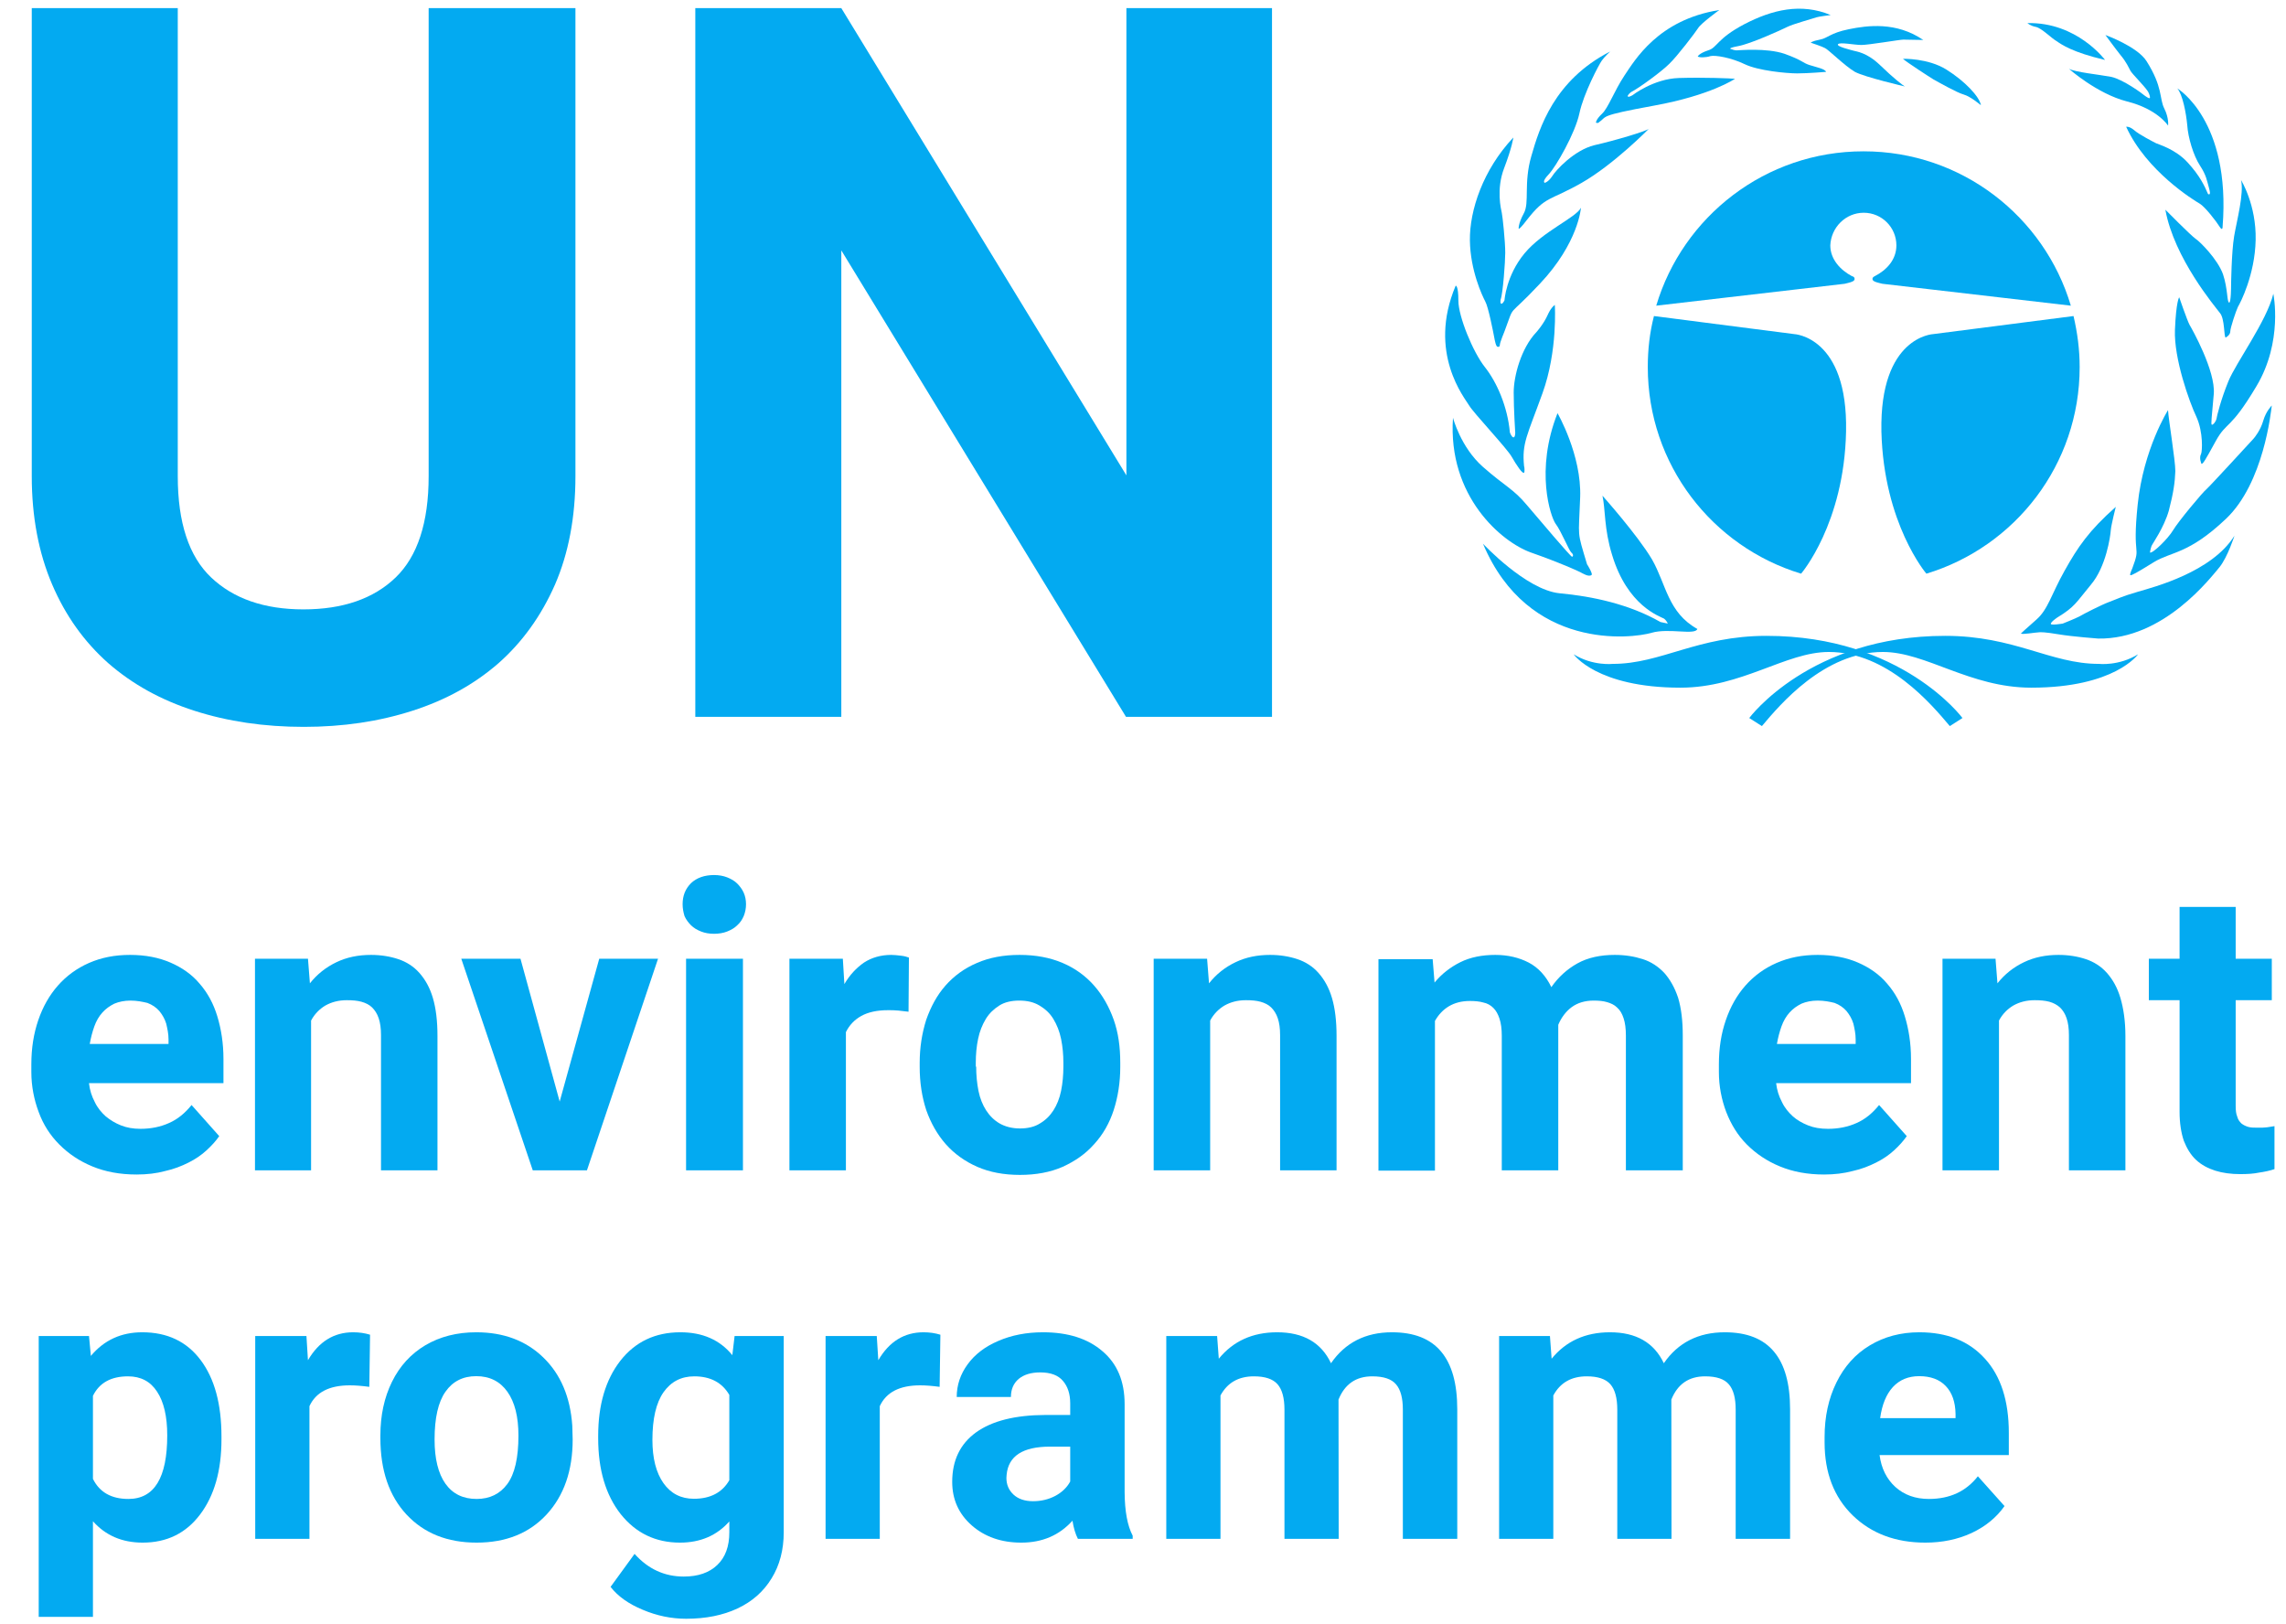
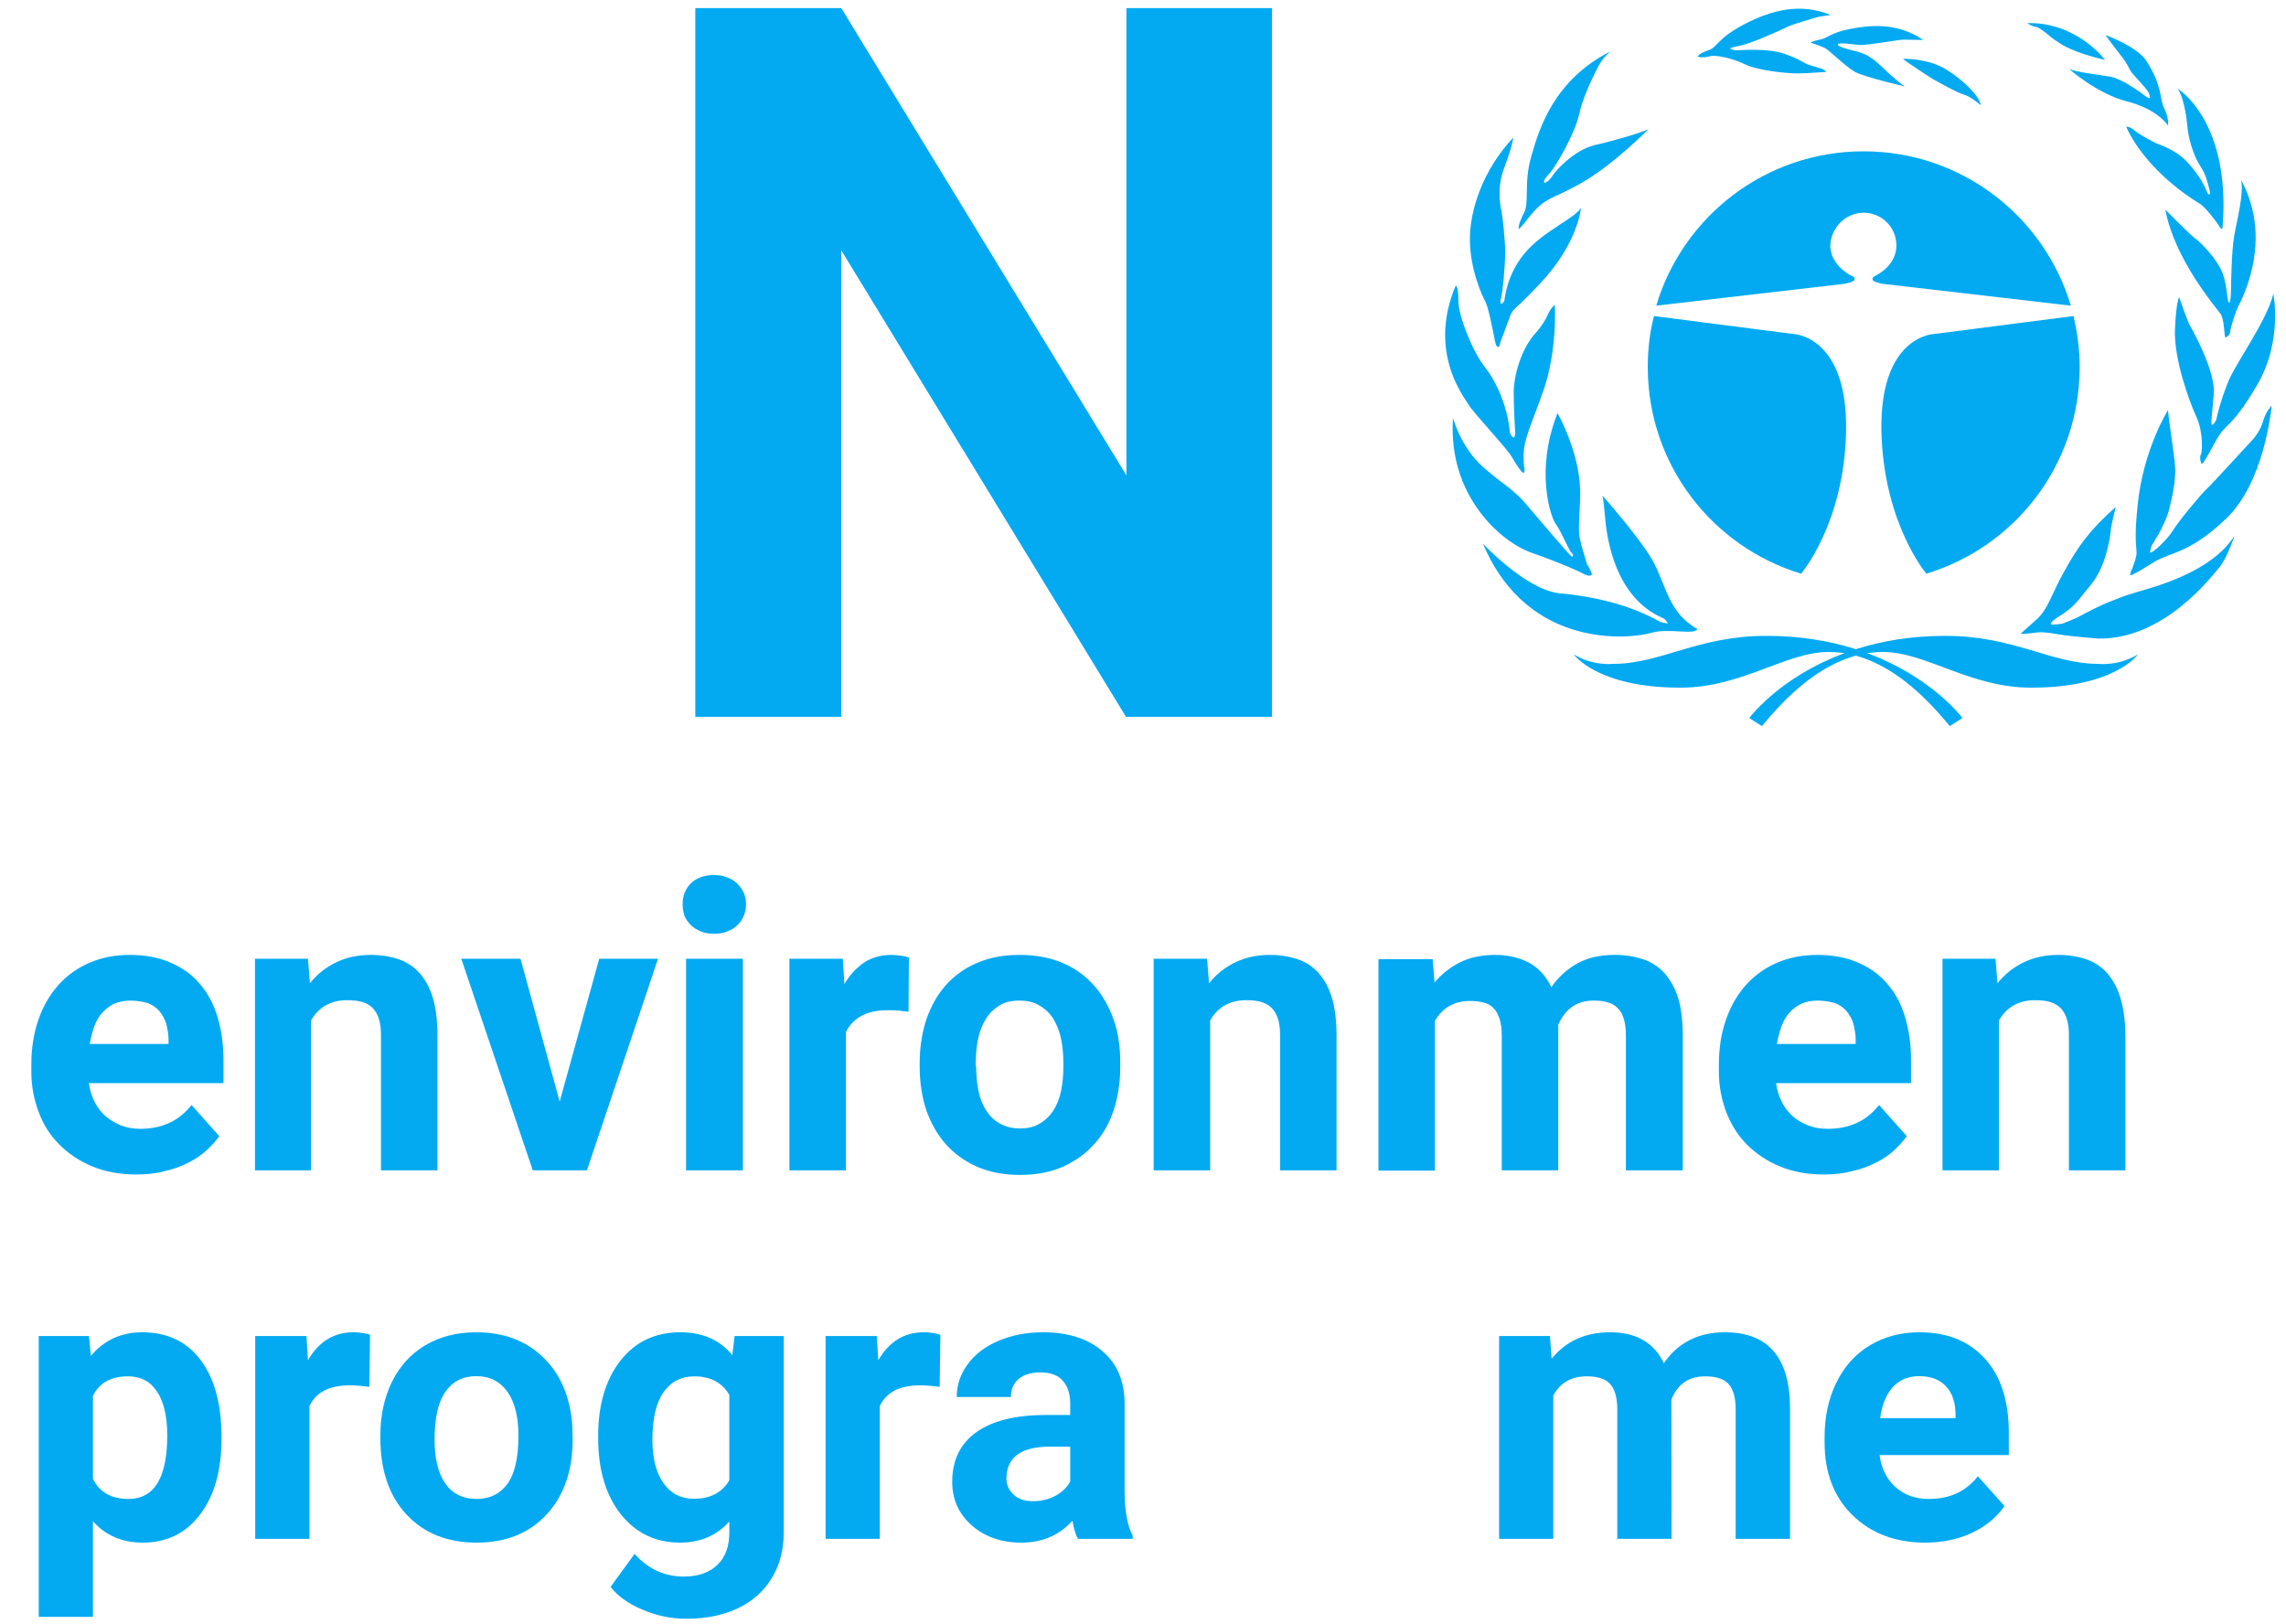
<svg xmlns="http://www.w3.org/2000/svg" viewBox="0 0 76 54" fill="none">
  <g clip-path="url(#clip0x)">
    <path d="M59.879 19.072C56.928 18.178 54.782 15.447 54.782 12.204C54.782 11.617 54.846 11.056 54.987 10.507L59.649 11.107C59.649 11.107 61.438 11.183 61.374 14.349C61.31 17.412 59.879 19.072 59.879 19.072Z" fill="#03AAF1" />
    <path d="M64.044 19.072C66.994 18.178 69.14 15.447 69.14 12.204C69.14 11.617 69.064 11.056 68.936 10.507L64.273 11.107C64.273 11.107 62.485 11.183 62.549 14.349C62.626 17.412 64.044 19.072 64.044 19.072Z" fill="#03AAF1" />
    <path d="M61.961 7.073C62.562 7.073 63.047 7.558 63.047 8.158C63.047 8.63 62.728 8.975 62.332 9.179C62.281 9.205 62.242 9.23 62.255 9.294C62.268 9.371 62.485 9.409 62.587 9.435L68.847 10.162C67.965 7.201 65.219 5.031 61.961 5.031H61.949C58.691 5.031 55.945 7.201 55.063 10.162L61.323 9.435C61.425 9.409 61.642 9.371 61.655 9.294C61.668 9.218 61.617 9.192 61.566 9.179C61.182 8.975 60.85 8.618 60.85 8.158C60.876 7.558 61.361 7.073 61.961 7.073Z" fill="#03AAF1" />
    <path d="M64.823 24.139L65.244 23.871C65.244 23.871 63.226 21.139 58.73 21.139C56.43 21.139 55.23 22.071 53.62 22.071C53.62 22.071 52.956 22.148 52.317 21.752C52.317 21.752 53.084 22.862 55.868 22.862C57.912 22.862 59.368 21.675 60.799 21.675C62.754 21.675 64.222 23.424 64.823 24.139Z" fill="#03AAF1" />
    <path d="M58.576 24.139L58.155 23.871C58.155 23.871 60.173 21.139 64.67 21.139C66.982 21.139 68.17 22.071 69.779 22.071C69.779 22.071 70.444 22.148 71.082 21.752C71.082 21.752 70.316 22.862 67.531 22.862C65.487 22.862 64.031 21.675 62.6 21.675C60.646 21.675 59.177 23.424 58.576 24.139Z" fill="#03AAF1" />
    <path d="M56.43 20.91C56.354 21.127 55.485 20.871 54.91 21.037C54.259 21.229 50.81 21.65 49.303 18.076C49.303 18.076 50.733 19.608 51.844 19.723C52.956 19.825 54.182 20.093 55.204 20.68L55.447 20.731C55.447 20.731 55.408 20.629 55.319 20.565C55.178 20.488 54.105 20.144 53.595 18.446C53.326 17.578 53.377 16.94 53.275 16.48C53.275 16.48 54.438 17.782 54.923 18.599C55.396 19.429 55.447 20.361 56.43 20.91Z" fill="#03AAF1" />
    <path d="M52.917 19.11C52.828 19.199 52.611 19.059 52.534 19.02C52.458 18.982 51.883 18.714 50.899 18.369C49.928 18.025 48.127 16.506 48.306 13.889C48.306 13.889 48.562 14.872 49.303 15.523C50.043 16.174 50.312 16.251 50.759 16.787C51.206 17.31 52.228 18.523 52.266 18.51C52.304 18.497 52.317 18.433 52.24 18.369C52.164 18.306 51.896 17.642 51.717 17.412C51.551 17.182 51.027 15.638 51.781 13.736C51.781 13.736 52.585 15.127 52.534 16.531C52.483 17.936 52.419 17.604 52.764 18.765C52.764 18.752 52.956 19.072 52.917 19.11Z" fill="#03AAF1" />
    <path d="M50.669 15.715C50.618 15.766 50.414 15.459 50.261 15.191C50.107 14.911 48.983 13.723 48.843 13.481C48.702 13.238 47.45 11.732 48.395 9.498C48.395 9.498 48.485 9.473 48.485 9.996C48.485 10.52 48.97 11.707 49.366 12.204C49.762 12.702 50.12 13.519 50.197 14.374C50.197 14.374 50.248 14.527 50.312 14.54C50.375 14.553 50.375 14.387 50.375 14.387C50.375 14.387 50.324 13.596 50.324 13.047C50.324 12.511 50.567 11.579 51.078 11.043C51.078 11.043 51.321 10.775 51.461 10.456C51.461 10.456 51.551 10.239 51.691 10.137C51.691 10.137 51.793 11.656 51.282 13.072C50.771 14.489 50.593 14.732 50.669 15.498C50.682 15.51 50.695 15.689 50.669 15.715Z" fill="#03AAF1" />
    <path d="M49.788 11.528C49.737 11.528 49.698 11.336 49.673 11.196C49.647 11.056 49.481 10.2 49.379 10.022C49.277 9.83 48.881 8.988 48.868 7.992C48.855 6.997 49.302 5.644 50.312 4.572C50.312 4.572 50.273 4.891 50.005 5.593C49.737 6.295 49.903 6.958 49.928 7.073C49.954 7.188 50.043 8.018 50.043 8.401C50.043 8.707 49.967 9.754 49.89 9.958C49.89 9.958 49.864 10.098 49.916 10.098C49.967 10.098 50.018 9.984 50.018 9.984C50.018 9.984 50.069 9.167 50.682 8.426C51.295 7.686 52.394 7.239 52.56 6.907C52.56 6.907 52.483 8.069 51.193 9.435C50.056 10.647 50.388 10.035 50.018 11.017C50.018 11.017 49.864 11.388 49.864 11.464C49.864 11.553 49.788 11.528 49.788 11.528Z" fill="#03AAF1" />
    <path d="M50.49 7.609C50.49 7.609 50.465 7.456 50.657 7.099C50.861 6.741 50.644 6.103 50.912 5.184C51.18 4.252 51.666 2.67 53.531 1.712C53.531 1.712 53.339 1.891 53.25 2.019C53.16 2.146 52.649 3.104 52.509 3.767C52.368 4.431 51.73 5.542 51.487 5.797C51.244 6.052 51.359 6.078 51.359 6.078C51.359 6.078 51.474 6.052 51.602 5.861C51.717 5.669 52.33 4.993 53.007 4.827C53.684 4.674 54.757 4.355 54.821 4.278C54.821 4.278 53.658 5.465 52.585 6.078C51.512 6.69 51.397 6.499 50.759 7.316C50.759 7.316 50.541 7.609 50.49 7.609Z" fill="#03AAF1" />
-     <path d="M53.058 4.074C53.058 4.074 53.058 3.972 53.262 3.78C53.467 3.589 53.658 3.04 54.003 2.516C54.348 2.006 55.127 0.653 57.158 0.334C57.158 0.334 56.545 0.78 56.456 0.934C56.367 1.074 55.766 1.865 55.498 2.121C55.23 2.389 54.476 2.938 54.22 3.065C54.22 3.065 54.093 3.167 54.118 3.206C54.144 3.244 54.272 3.167 54.272 3.167C54.272 3.167 54.974 2.619 55.817 2.593C56.66 2.567 57.554 2.606 57.682 2.619C57.682 2.619 56.89 3.167 54.987 3.512C53.096 3.857 53.454 3.869 53.16 4.061C53.186 4.061 53.109 4.112 53.058 4.074Z" fill="#03AAF1" />
    <path d="M56.443 1.878C56.443 1.878 56.481 1.776 56.788 1.674C57.095 1.585 57.069 1.291 57.989 0.806C58.921 0.321 59.879 0.091 60.863 0.5C60.863 0.5 60.454 0.551 60.39 0.576C60.326 0.602 59.624 0.793 59.419 0.895C59.215 0.997 58.206 1.457 57.784 1.534C57.376 1.61 57.567 1.636 57.567 1.636C57.567 1.636 57.657 1.674 57.733 1.674C57.81 1.674 58.73 1.585 59.33 1.789C59.93 2.006 59.918 2.082 60.148 2.159C60.39 2.236 60.671 2.287 60.71 2.389C60.71 2.389 60.109 2.44 59.752 2.44C59.394 2.44 58.449 2.35 58.002 2.133C57.554 1.917 57.031 1.827 56.865 1.865C56.711 1.917 56.494 1.917 56.443 1.878Z" fill="#03AAF1" />
    <path d="M60.199 1.419C60.199 1.419 60.237 1.368 60.505 1.317C60.774 1.266 60.837 1.1 61.463 0.972C62.089 0.844 63.047 0.717 63.941 1.329C63.941 1.329 63.392 1.317 63.277 1.317C63.162 1.317 62.128 1.495 61.885 1.495C61.642 1.495 61.17 1.393 61.106 1.47C61.042 1.546 61.54 1.661 61.629 1.687C61.706 1.712 62.064 1.738 62.511 2.172C62.958 2.606 63.277 2.848 63.328 2.874C63.328 2.874 62 2.567 61.668 2.389C61.336 2.197 60.774 1.636 60.671 1.597C60.582 1.546 60.199 1.419 60.199 1.419Z" fill="#03AAF1" />
    <path d="M63.264 1.955C63.264 1.955 64.095 1.929 64.708 2.312C65.321 2.695 65.806 3.206 65.858 3.499C65.858 3.499 65.513 3.206 65.283 3.142C65.053 3.078 64.427 2.721 64.286 2.644C64.159 2.568 63.392 2.07 63.264 1.955Z" fill="#03AAF1" />
    <path d="M67.186 21.063C67.186 21.063 67.301 20.948 67.697 20.603C68.093 20.259 68.195 19.761 68.642 18.969C69.077 18.191 69.447 17.642 70.341 16.851C70.341 16.851 70.188 17.451 70.175 17.629C70.162 17.821 70.022 18.842 69.511 19.442C69.013 20.042 68.987 20.169 68.4 20.527C68.4 20.527 68.17 20.68 68.182 20.744C68.195 20.795 68.578 20.731 68.578 20.731C68.578 20.731 69 20.565 69.141 20.488C69.268 20.412 69.869 20.105 70.111 20.016C70.354 19.927 70.546 19.825 71.082 19.671C71.606 19.518 73.535 19.02 74.288 17.808C74.288 17.808 74.058 18.523 73.79 18.855C73.509 19.186 71.938 21.267 69.754 21.229C69.754 21.229 68.898 21.165 68.438 21.088C67.991 21.012 67.825 21.012 67.761 21.024C67.671 21.024 67.25 21.101 67.186 21.063Z" fill="#03AAF1" />
    <path d="M72.078 13.634C72.078 13.634 71.261 14.923 71.069 16.774C70.878 18.625 71.197 18.076 70.891 18.893C70.891 18.893 70.788 19.11 70.827 19.122C70.865 19.135 71.031 19.046 71.606 18.689C72.193 18.331 72.755 18.433 74.007 17.246C75.259 16.059 75.502 13.685 75.527 13.481C75.527 13.481 75.336 13.672 75.246 13.979C75.157 14.298 74.953 14.553 74.914 14.591C74.876 14.63 73.522 16.11 73.369 16.25C73.215 16.378 72.411 17.348 72.245 17.629C72.078 17.91 71.567 18.408 71.478 18.369C71.478 18.369 71.491 18.255 71.529 18.152C71.567 18.063 71.938 17.552 72.104 16.978C72.257 16.391 72.308 16.034 72.321 15.663C72.321 15.293 72.091 13.928 72.078 13.634Z" fill="#03AAF1" />
    <path d="M73.19 15.421C73.19 15.421 73.1 15.229 73.177 15.089C73.215 15.012 73.254 14.374 73.024 13.864C72.781 13.353 72.27 11.911 72.308 10.966C72.347 10.009 72.449 9.881 72.449 9.881C72.449 9.881 72.717 10.66 72.794 10.8C72.871 10.928 73.662 12.332 73.599 13.098C73.535 13.864 73.496 14.106 73.535 14.119C73.573 14.132 73.662 14.03 73.688 13.927C73.701 13.838 73.829 13.302 74.084 12.677C74.34 12.051 75.361 10.673 75.579 9.766C75.579 9.766 75.911 11.349 75.016 12.842C74.135 14.323 74.033 13.991 73.662 14.668C73.292 15.344 73.241 15.421 73.19 15.421Z" fill="#03AAF1" />
    <path d="M73.995 11.222C73.931 11.209 73.969 10.596 73.803 10.405C73.65 10.2 72.283 8.592 71.989 6.971C71.989 6.971 72.845 7.839 72.998 7.941C73.139 8.031 73.726 8.618 73.905 9.115C74.071 9.613 74.033 10.047 74.11 10.06C74.174 10.073 74.174 9.498 74.174 9.498C74.174 9.498 74.186 8.388 74.276 7.852C74.365 7.329 74.608 6.435 74.506 5.988C74.506 5.988 75.017 6.805 74.991 7.979C74.966 9.141 74.48 10.073 74.403 10.2C74.34 10.328 74.148 10.902 74.148 11.017C74.148 11.145 73.995 11.222 73.995 11.222Z" fill="#03AAF1" />
    <path d="M72.385 2.938C72.385 2.938 74.174 3.997 73.892 7.546C73.892 7.546 73.892 7.699 73.79 7.533C73.688 7.367 73.305 6.869 73.126 6.767C72.947 6.665 71.363 5.695 70.686 4.214C70.686 4.214 70.788 4.189 70.954 4.329C71.108 4.469 71.606 4.725 71.683 4.763C71.759 4.801 72.321 4.954 72.73 5.401C73.139 5.848 73.292 6.18 73.407 6.448C73.407 6.448 73.522 6.537 73.445 6.269C73.369 6.001 73.356 5.835 73.139 5.503C72.922 5.171 72.743 4.572 72.717 4.163C72.679 3.755 72.564 3.142 72.385 2.938Z" fill="#03AAF1" />
    <path d="M72.079 4.176C72.079 4.176 72.117 3.933 71.951 3.602C71.785 3.27 71.912 2.899 71.363 2.032C71.057 1.546 69.996 1.164 69.996 1.164C69.996 1.164 70.303 1.585 70.495 1.827C70.699 2.07 70.763 2.236 70.827 2.351C70.891 2.466 71.261 2.823 71.401 3.027C71.427 3.065 71.478 3.168 71.478 3.244C71.478 3.308 71.338 3.206 71.287 3.168C71.248 3.129 70.597 2.644 70.188 2.555C69.779 2.478 69 2.402 68.783 2.287C68.783 2.287 69.715 3.116 70.712 3.372C71.734 3.627 72.079 4.176 72.079 4.176Z" fill="#03AAF1" />
    <path d="M69.984 1.993C69.984 1.993 69.051 0.729 67.403 0.768C67.403 0.768 67.493 0.857 67.684 0.895C67.876 0.934 68.195 1.266 68.374 1.368C68.54 1.482 68.898 1.738 69.984 1.993Z" fill="#03AAF1" />
-     <path d="M19.131 0.27V15.83C19.131 17.195 18.901 18.395 18.454 19.429C17.994 20.476 17.368 21.344 16.576 22.046C15.771 22.748 14.826 23.271 13.715 23.628C12.604 23.986 11.403 24.165 10.1 24.165C8.784 24.165 7.571 23.986 6.459 23.628C5.348 23.271 4.403 22.748 3.598 22.046C2.806 21.344 2.18 20.476 1.733 19.429C1.286 18.383 1.056 17.183 1.056 15.83V0.27H5.91V15.83C5.91 17.374 6.28 18.497 7.021 19.199C7.762 19.901 8.784 20.259 10.087 20.259C11.403 20.259 12.425 19.901 13.153 19.199C13.881 18.497 14.251 17.374 14.251 15.83V0.27H19.131Z" fill="#03AAF1" />
    <path d="M42.289 23.832H37.435L27.97 8.324V23.832H23.116V0.27H27.97L37.448 15.804V0.27H42.289V23.832Z" fill="#03AAF1" />
    <path d="M4.542 39.047C3.993 39.047 3.508 38.958 3.073 38.779C2.639 38.6 2.281 38.358 1.975 38.052C1.668 37.745 1.438 37.388 1.285 36.967C1.132 36.558 1.042 36.111 1.042 35.639V35.384C1.042 34.848 1.119 34.363 1.272 33.916C1.425 33.469 1.643 33.086 1.924 32.767C2.205 32.448 2.55 32.193 2.958 32.014C3.367 31.835 3.814 31.746 4.325 31.746C4.836 31.746 5.283 31.835 5.666 32.001C6.05 32.167 6.382 32.397 6.637 32.703C6.905 33.01 7.097 33.367 7.225 33.788C7.353 34.21 7.429 34.682 7.429 35.205V36.009H2.958C2.984 36.239 3.048 36.443 3.15 36.635C3.239 36.826 3.367 36.979 3.508 37.107C3.661 37.235 3.827 37.337 4.019 37.413C4.21 37.49 4.427 37.528 4.67 37.528C5.015 37.528 5.334 37.464 5.615 37.337C5.909 37.209 6.152 37.005 6.369 36.737L7.289 37.771C7.174 37.937 7.033 38.09 6.867 38.243C6.701 38.396 6.497 38.537 6.267 38.651C6.037 38.766 5.781 38.868 5.488 38.932C5.207 39.009 4.887 39.047 4.542 39.047ZM4.338 33.265C4.134 33.265 3.955 33.303 3.801 33.367C3.648 33.444 3.52 33.533 3.405 33.661C3.29 33.788 3.201 33.941 3.137 34.12C3.073 34.299 3.022 34.49 2.984 34.707H5.603V34.554C5.603 34.363 5.564 34.197 5.526 34.031C5.475 33.865 5.398 33.737 5.296 33.61C5.194 33.495 5.066 33.405 4.9 33.342C4.734 33.303 4.555 33.265 4.338 33.265Z" fill="#03AAF1" />
    <path d="M10.239 31.874L10.303 32.691C10.546 32.384 10.84 32.154 11.185 31.989C11.53 31.823 11.913 31.746 12.334 31.746C12.667 31.746 12.973 31.797 13.241 31.887C13.51 31.976 13.752 32.129 13.944 32.346C14.136 32.563 14.289 32.831 14.391 33.176C14.493 33.52 14.544 33.941 14.544 34.439V38.907H12.667V34.414C12.667 34.184 12.641 34.005 12.59 33.852C12.539 33.699 12.462 33.584 12.373 33.495C12.283 33.405 12.156 33.342 12.015 33.303C11.875 33.265 11.721 33.252 11.53 33.252C11.249 33.252 11.019 33.316 10.814 33.431C10.623 33.546 10.457 33.712 10.342 33.929V38.907H8.477V31.874H10.239Z" fill="#03AAF1" />
    <path d="M18.607 36.622L19.922 31.874H21.877L19.514 38.907H17.712L15.336 31.874H17.304L18.607 36.622Z" fill="#03AAF1" />
    <path d="M22.694 30.061C22.694 29.781 22.784 29.551 22.975 29.359C23.167 29.181 23.422 29.091 23.742 29.091C23.895 29.091 24.048 29.117 24.176 29.168C24.304 29.219 24.419 29.283 24.508 29.372C24.598 29.462 24.674 29.564 24.725 29.678C24.776 29.793 24.802 29.921 24.802 30.061C24.802 30.202 24.776 30.329 24.725 30.457C24.674 30.572 24.61 30.674 24.508 30.763C24.419 30.853 24.304 30.917 24.176 30.968C24.048 31.019 23.895 31.044 23.742 31.044C23.576 31.044 23.435 31.019 23.307 30.968C23.18 30.917 23.065 30.853 22.975 30.763C22.886 30.674 22.809 30.572 22.758 30.457C22.72 30.329 22.694 30.202 22.694 30.061ZM24.7 38.907H22.809V31.874H24.7V38.907Z" fill="#03AAF1" />
    <path d="M30.205 33.635C30.116 33.622 30.001 33.61 29.873 33.597C29.745 33.584 29.631 33.584 29.528 33.584C29.158 33.584 28.864 33.648 28.634 33.776C28.404 33.903 28.238 34.082 28.123 34.312V38.907H26.245V31.874H28.021L28.072 32.716C28.251 32.41 28.468 32.18 28.724 32.001C28.979 31.835 29.286 31.746 29.631 31.746C29.733 31.746 29.835 31.759 29.95 31.772C30.065 31.784 30.154 31.81 30.218 31.835L30.205 33.635Z" fill="#03AAF1" />
    <path d="M30.576 35.333C30.576 34.822 30.652 34.35 30.793 33.903C30.946 33.469 31.151 33.086 31.432 32.767C31.713 32.448 32.058 32.193 32.479 32.014C32.888 31.835 33.361 31.746 33.897 31.746C34.434 31.746 34.906 31.835 35.328 32.014C35.749 32.193 36.094 32.448 36.375 32.767C36.656 33.086 36.873 33.469 37.027 33.903C37.18 34.337 37.244 34.809 37.244 35.333V35.473C37.244 35.984 37.167 36.469 37.027 36.903C36.886 37.337 36.669 37.72 36.375 38.039C36.094 38.358 35.749 38.6 35.328 38.792C34.919 38.971 34.446 39.06 33.91 39.06C33.373 39.06 32.901 38.971 32.492 38.792C32.083 38.613 31.726 38.358 31.444 38.039C31.163 37.72 30.946 37.337 30.793 36.903C30.652 36.469 30.576 35.996 30.576 35.473V35.333ZM32.454 35.46C32.454 35.741 32.479 36.009 32.53 36.265C32.581 36.52 32.671 36.737 32.786 36.916C32.901 37.094 33.054 37.247 33.233 37.349C33.412 37.452 33.642 37.516 33.91 37.516C34.165 37.516 34.395 37.464 34.574 37.349C34.766 37.235 34.906 37.094 35.021 36.916C35.136 36.737 35.225 36.52 35.277 36.265C35.328 36.009 35.353 35.741 35.353 35.46V35.333C35.353 35.052 35.328 34.797 35.277 34.541C35.225 34.286 35.136 34.069 35.021 33.878C34.906 33.686 34.753 33.546 34.561 33.431C34.37 33.316 34.153 33.265 33.884 33.265C33.629 33.265 33.399 33.316 33.22 33.431C33.041 33.546 32.888 33.686 32.773 33.878C32.658 34.069 32.569 34.286 32.517 34.541C32.466 34.784 32.441 35.052 32.441 35.333V35.46H32.454Z" fill="#03AAF1" />
    <path d="M40.131 31.874L40.195 32.691C40.437 32.384 40.731 32.154 41.076 31.989C41.421 31.823 41.804 31.746 42.226 31.746C42.558 31.746 42.864 31.797 43.133 31.887C43.401 31.976 43.644 32.129 43.835 32.346C44.027 32.563 44.18 32.831 44.282 33.176C44.384 33.52 44.435 33.941 44.435 34.439V38.907H42.558V34.414C42.558 34.184 42.532 34.005 42.481 33.852C42.43 33.699 42.353 33.584 42.264 33.495C42.175 33.405 42.047 33.342 41.906 33.303C41.766 33.265 41.612 33.252 41.421 33.252C41.14 33.252 40.91 33.316 40.706 33.431C40.514 33.546 40.348 33.712 40.233 33.929V38.907H38.355V31.874H40.131Z" fill="#03AAF1" />
    <path d="M47.629 31.874L47.693 32.665C47.923 32.384 48.217 32.154 48.549 31.989C48.881 31.823 49.277 31.746 49.711 31.746C50.133 31.746 50.503 31.835 50.823 32.001C51.142 32.167 51.398 32.448 51.576 32.818C51.806 32.486 52.1 32.218 52.445 32.027C52.79 31.835 53.211 31.746 53.684 31.746C54.029 31.746 54.336 31.797 54.617 31.887C54.898 31.976 55.14 32.142 55.332 32.346C55.523 32.563 55.677 32.831 55.792 33.176C55.894 33.52 55.945 33.929 55.945 34.427V38.907H54.054V34.427C54.054 34.197 54.029 34.005 53.978 33.852C53.927 33.699 53.863 33.584 53.761 33.495C53.671 33.405 53.556 33.354 53.428 33.316C53.301 33.278 53.148 33.265 52.981 33.265C52.688 33.265 52.445 33.342 52.253 33.482C52.062 33.622 51.908 33.827 51.806 34.069C51.806 34.095 51.806 34.12 51.806 34.146C51.806 34.171 51.806 34.197 51.806 34.222V38.907H49.928V34.439C49.928 34.21 49.903 34.018 49.852 33.865C49.801 33.712 49.737 33.597 49.647 33.508C49.558 33.418 49.443 33.354 49.315 33.329C49.188 33.291 49.034 33.278 48.868 33.278C48.587 33.278 48.357 33.342 48.166 33.456C47.974 33.571 47.821 33.737 47.706 33.941V38.919H45.828V31.887H47.629V31.874Z" fill="#03AAF1" />
    <path d="M60.646 39.047C60.096 39.047 59.611 38.958 59.177 38.779C58.742 38.6 58.385 38.358 58.078 38.052C57.772 37.745 57.554 37.388 57.389 36.967C57.235 36.558 57.146 36.111 57.146 35.639V35.384C57.146 34.848 57.222 34.363 57.376 33.916C57.529 33.469 57.746 33.086 58.027 32.767C58.308 32.448 58.653 32.193 59.062 32.014C59.471 31.835 59.918 31.746 60.429 31.746C60.94 31.746 61.387 31.835 61.77 32.001C62.153 32.167 62.485 32.397 62.741 32.703C63.009 33.01 63.201 33.367 63.328 33.788C63.456 34.21 63.533 34.682 63.533 35.205V36.009H59.049C59.075 36.239 59.139 36.443 59.241 36.635C59.33 36.826 59.458 36.979 59.598 37.107C59.739 37.235 59.918 37.337 60.109 37.413C60.301 37.49 60.518 37.528 60.774 37.528C61.118 37.528 61.438 37.464 61.719 37.337C62.013 37.209 62.255 37.005 62.472 36.737L63.392 37.771C63.277 37.937 63.137 38.09 62.971 38.243C62.805 38.396 62.6 38.537 62.37 38.651C62.14 38.766 61.885 38.868 61.591 38.932C61.297 39.009 60.991 39.047 60.646 39.047ZM60.429 33.265C60.224 33.265 60.045 33.303 59.892 33.367C59.739 33.444 59.611 33.533 59.496 33.661C59.381 33.788 59.292 33.941 59.228 34.12C59.164 34.299 59.113 34.49 59.075 34.707H61.693V34.554C61.693 34.363 61.655 34.197 61.617 34.031C61.566 33.865 61.489 33.737 61.387 33.61C61.285 33.495 61.157 33.405 60.991 33.342C60.837 33.303 60.646 33.265 60.429 33.265Z" fill="#03AAF1" />
    <path d="M66.343 31.874L66.407 32.691C66.65 32.384 66.943 32.154 67.288 31.989C67.633 31.823 68.016 31.746 68.438 31.746C68.77 31.746 69.077 31.797 69.345 31.887C69.613 31.976 69.856 32.129 70.047 32.346C70.239 32.563 70.392 32.831 70.495 33.176C70.597 33.52 70.661 33.941 70.661 34.439V38.907H68.783V34.414C68.783 34.184 68.757 34.005 68.706 33.852C68.655 33.699 68.579 33.584 68.489 33.495C68.387 33.405 68.272 33.342 68.131 33.303C67.991 33.265 67.825 33.252 67.646 33.252C67.365 33.252 67.135 33.316 66.931 33.431C66.739 33.546 66.573 33.712 66.458 33.929V38.907H64.58V31.874H66.343Z" fill="#03AAF1" />
-     <path d="M74.327 30.151V31.874H75.528V33.252H74.327V36.762C74.327 36.916 74.34 37.031 74.378 37.12C74.403 37.222 74.454 37.286 74.518 37.35C74.582 37.401 74.659 37.439 74.748 37.465C74.838 37.49 74.94 37.49 75.068 37.49C75.183 37.49 75.285 37.49 75.374 37.477C75.464 37.465 75.553 37.452 75.617 37.439V38.868C75.464 38.92 75.285 38.958 75.106 38.983C74.927 39.022 74.71 39.034 74.48 39.034C74.174 39.034 73.892 38.996 73.65 38.92C73.407 38.843 73.19 38.728 73.011 38.562C72.832 38.396 72.704 38.179 72.602 37.924C72.513 37.656 72.462 37.337 72.462 36.967V33.252H71.44V31.874H72.462V30.151H74.327Z" fill="#03AAF1" />
    <path d="M7.363 47.851C7.363 48.89 7.126 49.723 6.652 50.35C6.182 50.974 5.545 51.285 4.743 51.285C4.061 51.285 3.51 51.048 3.09 50.575V53.753H1.287V44.417H2.959L3.021 45.078C3.458 44.554 4.028 44.292 4.73 44.292C5.562 44.292 6.209 44.6 6.67 45.215C7.132 45.83 7.363 46.677 7.363 47.758V47.851ZM5.56 47.72C5.56 47.093 5.448 46.609 5.223 46.268C5.003 45.927 4.681 45.757 4.256 45.757C3.691 45.757 3.302 45.973 3.09 46.405V49.166C3.31 49.611 3.703 49.833 4.269 49.833C5.13 49.833 5.56 49.129 5.56 47.72Z" fill="#03AAF1" />
    <path d="M12.278 46.106C12.032 46.073 11.816 46.056 11.629 46.056C10.947 46.056 10.5 46.287 10.288 46.748V51.16H8.485V44.417H10.188L10.238 45.221C10.6 44.602 11.101 44.292 11.741 44.292C11.941 44.292 12.128 44.319 12.303 44.373L12.278 46.106Z" fill="#03AAF1" />
    <path d="M12.646 47.726C12.646 47.057 12.774 46.461 13.032 45.938C13.29 45.414 13.66 45.009 14.143 44.722C14.629 44.436 15.193 44.292 15.833 44.292C16.744 44.292 17.486 44.571 18.06 45.127C18.637 45.684 18.96 46.44 19.026 47.396L19.039 47.857C19.039 48.892 18.75 49.723 18.172 50.35C17.594 50.974 16.818 51.285 15.845 51.285C14.872 51.285 14.095 50.974 13.513 50.35C12.935 49.727 12.646 48.879 12.646 47.807V47.726ZM14.448 47.857C14.448 48.497 14.569 48.987 14.81 49.328C15.051 49.665 15.396 49.833 15.845 49.833C16.282 49.833 16.623 49.667 16.868 49.334C17.114 48.998 17.236 48.462 17.236 47.726C17.236 47.099 17.114 46.613 16.868 46.268C16.623 45.923 16.278 45.751 15.833 45.751C15.392 45.751 15.051 45.923 14.81 46.268C14.569 46.609 14.448 47.139 14.448 47.857Z" fill="#03AAF1" />
    <path d="M19.887 47.739C19.887 46.704 20.133 45.871 20.623 45.24C21.118 44.608 21.783 44.292 22.619 44.292C23.359 44.292 23.935 44.546 24.347 45.053L24.422 44.417H26.056V50.936C26.056 51.526 25.921 52.039 25.651 52.475C25.384 52.912 25.008 53.244 24.521 53.473C24.035 53.701 23.465 53.816 22.812 53.816C22.318 53.816 21.835 53.716 21.365 53.516C20.895 53.321 20.54 53.068 20.299 52.756L21.097 51.659C21.546 52.162 22.091 52.413 22.731 52.413C23.21 52.413 23.582 52.284 23.848 52.027C24.114 51.773 24.247 51.412 24.247 50.942V50.581C23.831 51.05 23.284 51.285 22.607 51.285C21.796 51.285 21.139 50.969 20.636 50.338C20.137 49.702 19.887 48.861 19.887 47.814V47.739ZM21.69 47.87C21.69 48.48 21.812 48.96 22.058 49.309C22.303 49.654 22.64 49.827 23.068 49.827C23.617 49.827 24.01 49.621 24.247 49.21V46.374C24.006 45.962 23.617 45.757 23.081 45.757C22.648 45.757 22.307 45.933 22.058 46.287C21.812 46.64 21.69 47.167 21.69 47.87Z" fill="#03AAF1" />
    <path d="M31.239 46.106C30.994 46.073 30.777 46.056 30.59 46.056C29.908 46.056 29.462 46.287 29.249 46.748V51.16H27.447V44.417H29.149L29.2 45.221C29.561 44.602 30.062 44.292 30.703 44.292C30.902 44.292 31.089 44.319 31.264 44.373L31.239 46.106Z" fill="#03AAF1" />
    <path d="M35.836 51.16C35.753 50.998 35.693 50.797 35.655 50.556C35.218 51.042 34.651 51.285 33.952 51.285C33.291 51.285 32.742 51.094 32.306 50.712C31.873 50.33 31.657 49.848 31.657 49.266C31.657 48.551 31.921 48.003 32.449 47.62C32.981 47.238 33.749 47.045 34.751 47.041H35.58V46.654C35.58 46.343 35.499 46.093 35.337 45.907C35.179 45.719 34.927 45.626 34.582 45.626C34.279 45.626 34.04 45.699 33.865 45.844C33.695 45.99 33.609 46.189 33.609 46.443H31.807C31.807 46.052 31.927 45.69 32.169 45.358C32.41 45.026 32.751 44.766 33.191 44.579C33.632 44.388 34.127 44.292 34.676 44.292C35.508 44.292 36.167 44.502 36.653 44.922C37.144 45.337 37.389 45.923 37.389 46.679V49.602C37.393 50.242 37.483 50.726 37.657 51.054V51.16H35.836ZM34.345 49.908C34.611 49.908 34.857 49.85 35.081 49.733C35.306 49.613 35.472 49.453 35.58 49.253V48.094H34.907C34.004 48.094 33.524 48.406 33.466 49.029L33.459 49.135C33.459 49.359 33.539 49.544 33.697 49.69C33.855 49.835 34.071 49.908 34.345 49.908Z" fill="#03AAF1" />
-     <path d="M40.464 44.417L40.52 45.171C40.998 44.585 41.645 44.292 42.46 44.292C43.329 44.292 43.926 44.635 44.25 45.321C44.724 44.635 45.4 44.292 46.277 44.292C47.009 44.292 47.554 44.506 47.911 44.934C48.269 45.358 48.448 45.998 48.448 46.854V51.16H46.639V46.86C46.639 46.478 46.564 46.199 46.414 46.025C46.265 45.846 46.001 45.757 45.622 45.757C45.082 45.757 44.708 46.014 44.5 46.53L44.506 51.16H42.703V46.866C42.703 46.476 42.626 46.193 42.472 46.019C42.319 45.844 42.057 45.757 41.687 45.757C41.175 45.757 40.805 45.969 40.576 46.393V51.16H38.774V44.417H40.464Z" fill="#03AAF1" />
    <path d="M51.529 44.417L51.585 45.171C52.063 44.585 52.71 44.292 53.525 44.292C54.394 44.292 54.991 44.635 55.315 45.321C55.789 44.635 56.465 44.292 57.342 44.292C58.074 44.292 58.619 44.506 58.976 44.934C59.334 45.358 59.513 45.998 59.513 46.854V51.16H57.704V46.86C57.704 46.478 57.629 46.199 57.479 46.025C57.33 45.846 57.066 45.757 56.687 45.757C56.147 45.757 55.772 46.014 55.565 46.53L55.571 51.16H53.768V46.866C53.768 46.476 53.691 46.193 53.537 46.019C53.383 45.844 53.121 45.757 52.752 45.757C52.24 45.757 51.87 45.969 51.641 46.393V51.16H49.839V44.417H51.529Z" fill="#03AAF1" />
    <path d="M64.01 51.285C63.02 51.285 62.214 50.982 61.59 50.375C60.97 49.769 60.66 48.96 60.66 47.951V47.776C60.66 47.099 60.791 46.494 61.053 45.962C61.315 45.427 61.685 45.015 62.163 44.728C62.646 44.438 63.195 44.292 63.81 44.292C64.733 44.292 65.459 44.583 65.987 45.165C66.519 45.747 66.785 46.571 66.785 47.639V48.375H62.488C62.546 48.815 62.721 49.168 63.012 49.434C63.307 49.7 63.679 49.833 64.128 49.833C64.823 49.833 65.365 49.581 65.756 49.079L66.642 50.07C66.372 50.452 66.006 50.751 65.544 50.967C65.083 51.179 64.571 51.285 64.01 51.285ZM63.804 45.751C63.446 45.751 63.155 45.871 62.931 46.112C62.71 46.353 62.569 46.698 62.507 47.147H65.014V47.004C65.006 46.605 64.897 46.297 64.69 46.081C64.482 45.861 64.186 45.751 63.804 45.751Z" fill="#03AAF1" />
  </g>
  <defs>
    <clipPath id="clip0x">
      <rect width="74.728" height="53.609" fill="#03AAF1" transform="translate(0.978 0.232)" />
    </clipPath>
  </defs>
</svg>